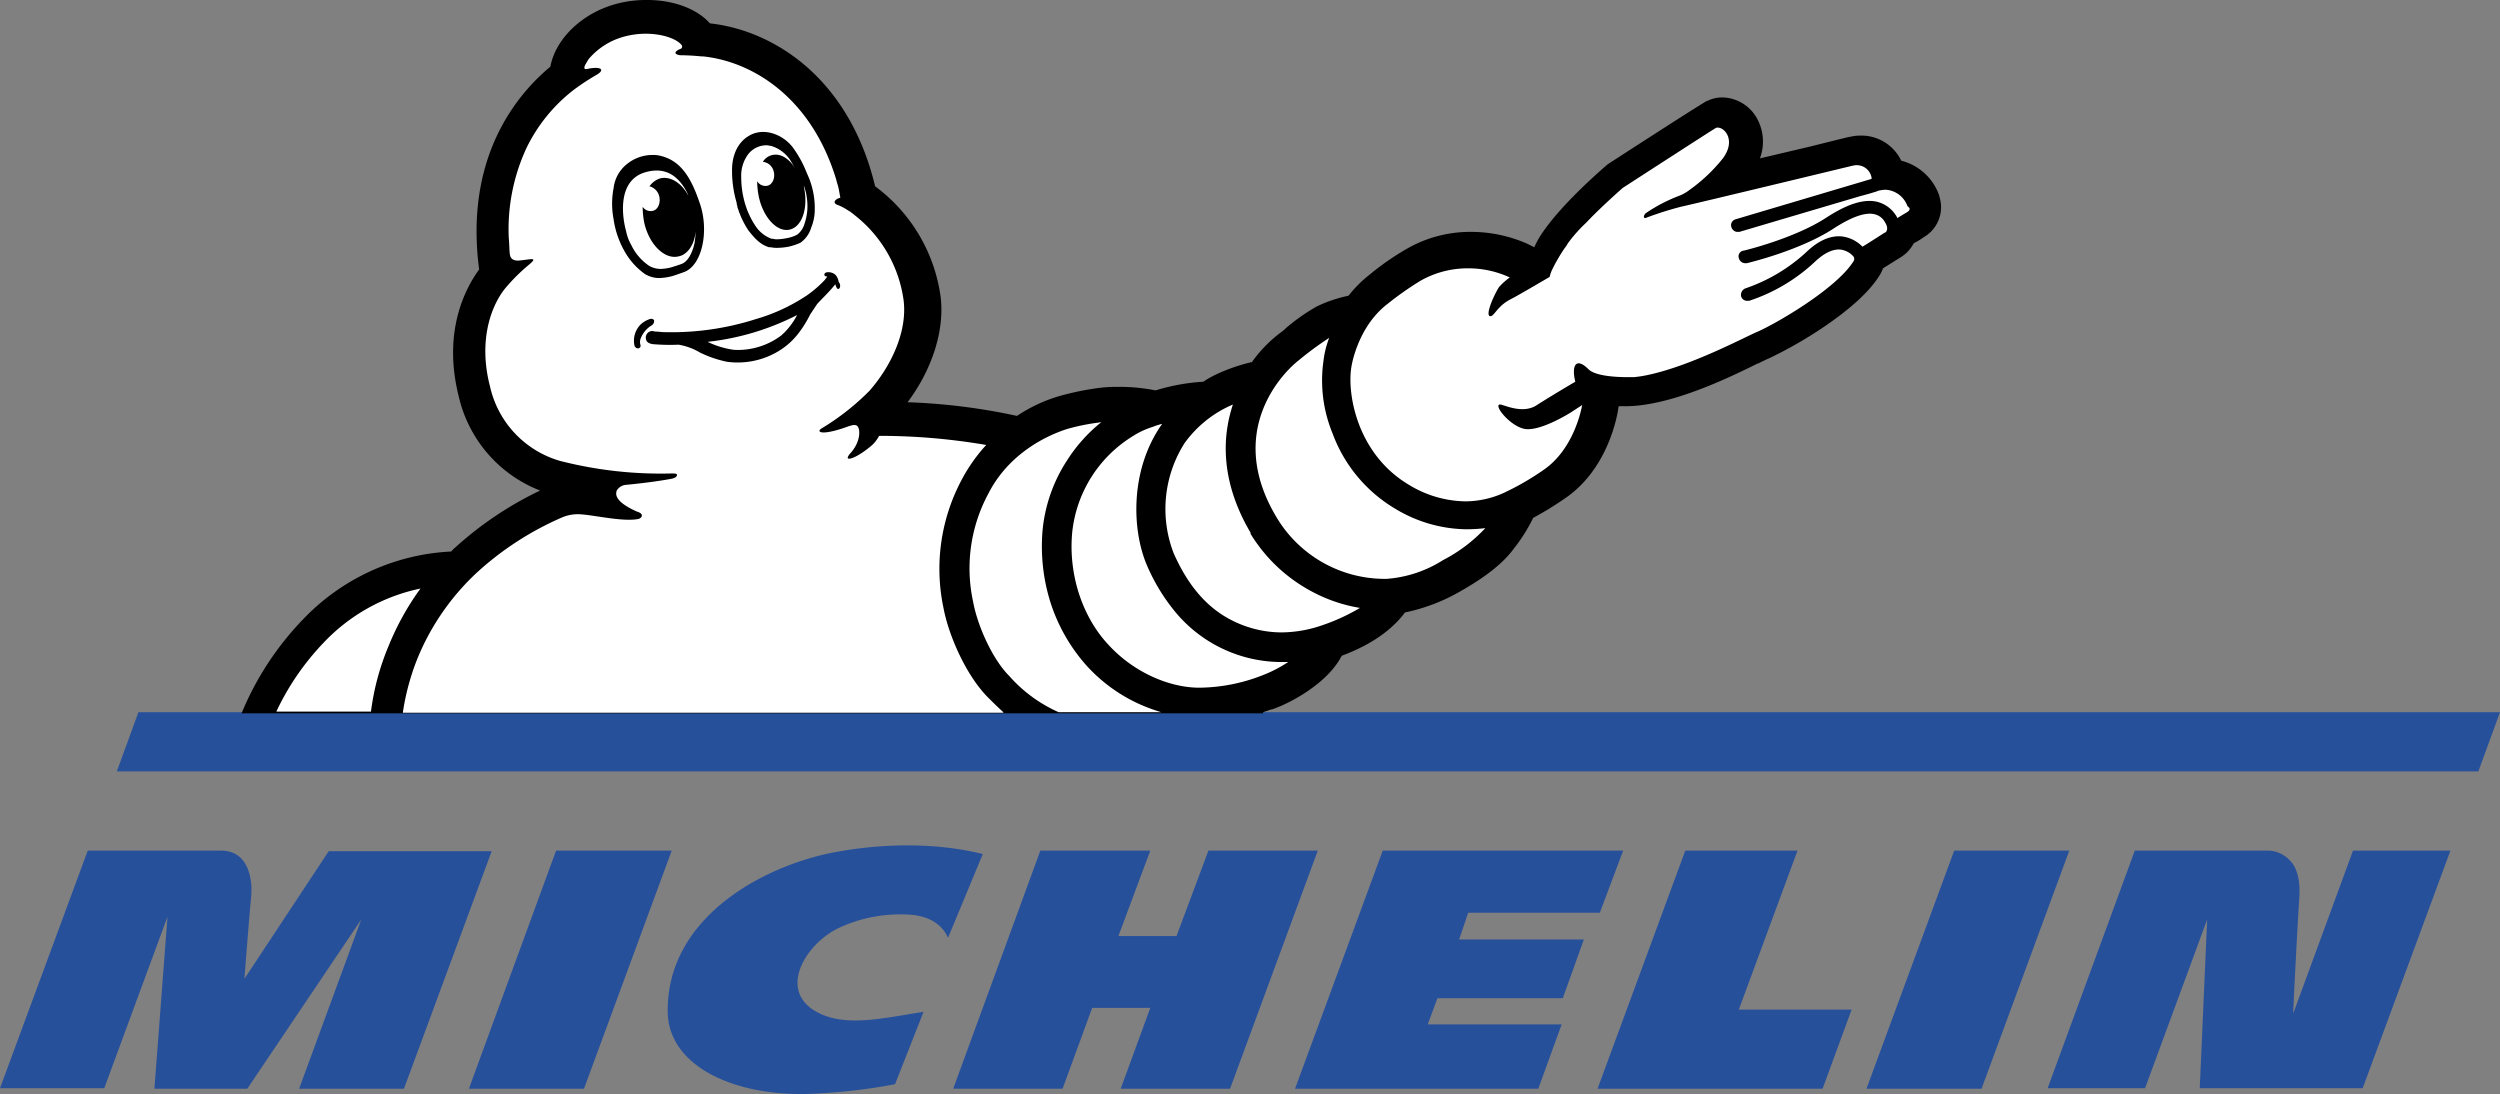
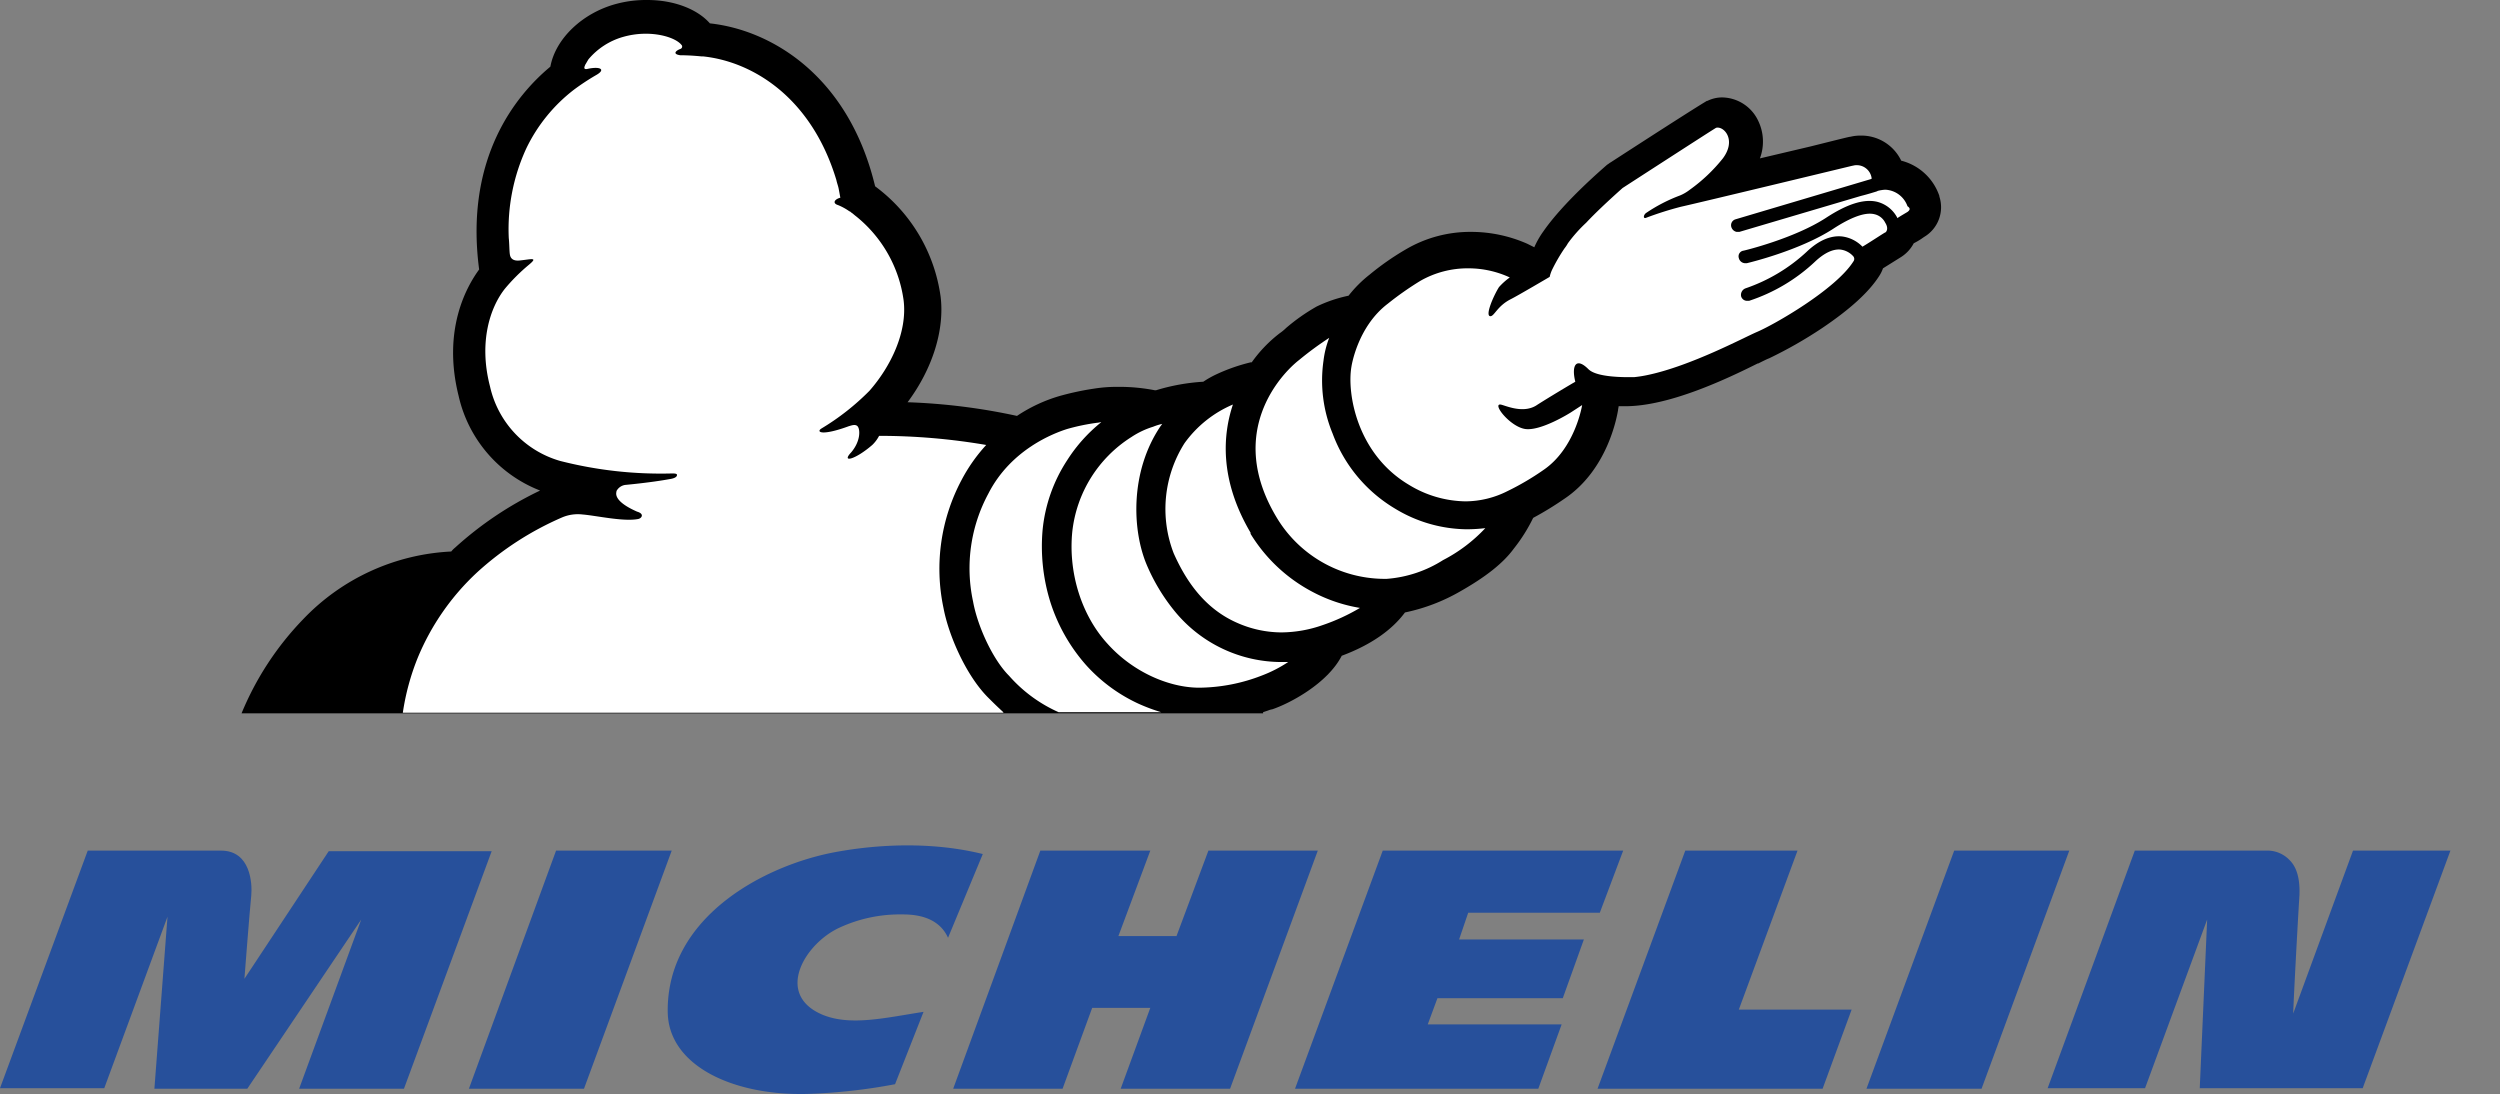
<svg xmlns="http://www.w3.org/2000/svg" width="499.535" height="218.599" viewBox="0 0 499.535 218.599">
  <rect x="0" y="0" width="499.535" height="218.599" fill="#808080" stroke="none" />
  <title>мишлен</title>
  <g>
    <path d="M178.844,216.64a112.838,112.838,0,0,1-17.304,1.935c-14.913.455-28.005-5.578-28.119-16.393-.228-18.67,18.67-28.916,32.672-31.762,6.261-1.252,18.329-2.732,30.282.228l-6.944,16.735c-2.049-4.554-7.172-4.668-9.221-4.668a28.72,28.72,0,0,0-12.409,2.618c-7.058,3.188-13.205,13.547-3.188,17.531,5.578,2.163,12.523.455,19.922-.683l-5.692,14.458Z" style="fill: #27509b;fill-rule: evenodd" />
    <path d="M470.164,169.965l-11.953,32.558c.114-3.302.797-16.279,1.252-23.679.114-3.074-.455-5.464-1.935-6.944a6.112,6.112,0,0,0-4.212-1.935H426.563l-17.418,47.472H428.612l12.409-33.697-1.48,33.697h32.558l17.531-47.472Z" style="fill: #27509b;fill-rule: evenodd" />
    <polygon points="369.984 201.726 347.443 201.726 359.169 169.965 336.742 169.965 319.211 217.551 364.178 217.551 369.984 201.726 369.984 201.726" style="fill: #27509b;fill-rule: evenodd" />
    <polygon points="319.666 182.373 324.333 169.965 276.292 169.965 258.761 217.551 307.371 217.551 312.039 204.686 285.286 204.686 287.221 199.45 312.266 199.45 316.478 187.724 291.547 187.724 293.369 182.373 319.666 182.373 319.666 182.373" style="fill: #27509b;fill-rule: evenodd" />
    <polygon points="245.783 217.551 263.314 169.965 241.457 169.965 235.082 187.041 223.47 187.041 229.845 169.965 207.874 169.965 190.456 217.551 212.314 217.551 218.233 201.385 229.845 201.385 223.925 217.551 245.783 217.551 245.783 217.551" style="fill: #27509b;fill-rule: evenodd" />
    <polygon points="116.687 217.551 134.219 169.965 111.109 169.965 93.691 217.551 116.687 217.551 116.687 217.551" style="fill: #27509b;fill-rule: evenodd" />
    <path d="M80.713,217.551l17.531-47.472H65.686L48.838,195.579s1.024-13.319,1.366-16.621c.228-2.391-.114-8.993-6.034-8.993H17.531L0,217.437H20.833L33.469,183.171l-2.618,34.38H49.407l22.768-33.811L59.767,217.551Z" style="fill: #27509b;fill-rule: evenodd" />
    <polygon points="395.94 217.551 413.471 169.965 390.475 169.965 372.944 217.551 395.94 217.551 395.94 217.551" style="fill: #27509b;fill-rule: evenodd" />
-     <polygon points="27.663 142.301 23.337 154.141 495.209 154.141 499.535 142.301 27.663 142.301 27.663 142.301" style="fill: #27509b;fill-rule: evenodd" />
    <path d="M252.386,142.301q.512-.171,1.024-.342a3.53,3.53,0,0,1,.797-.228c3.415-1.138,11.043-5.123,13.889-10.701,5.806-2.163,10.018-5.123,12.636-8.652a37.175,37.175,0,0,0,11.043-4.212c5.009-2.846,8.538-5.578,10.701-8.538a33.141,33.141,0,0,0,3.871-6.147,64.671,64.671,0,0,0,6.147-3.757c8.766-5.806,10.587-16.507,10.815-17.759,0-.228.114-.569.114-.797h1.366c8.766,0,20.264-5.464,26.411-8.538h.114c.911-.455,1.822-.911,2.163-1.024a86.53,86.53,0,0,0,10.587-6.034c5.578-3.757,9.335-7.172,11.384-10.359a6.944,6.944,0,0,0,.797-1.594l3.643-2.277a7.236,7.236,0,0,0,2.504-2.732,14.385,14.385,0,0,0,2.049-1.252,6.895,6.895,0,0,0,3.074-8.083v-.114a10.878,10.878,0,0,0-7.627-7.058,8.829,8.829,0,0,0-8.197-5.009,8.183,8.183,0,0,0-1.935.228c-.228,0-1.138.228-7.969,1.935L351.655,31.648a9.55,9.55,0,0,0-.342-7.514,8.107,8.107,0,0,0-7.172-4.667,6.641,6.641,0,0,0-2.96.683H341.068c-.342.228-1.138.569-19.239,12.295-.228.114-.455.342-.683.455C312.38,40.527,309.192,45.081,308.396,46.219A17.134,17.134,0,0,0,306.574,49.407q-.683-.341-1.366-.683a27.845,27.845,0,0,0-11.27-2.391,25.396,25.396,0,0,0-13.092,3.529,53.685,53.685,0,0,0-7.172,5.009,24.586,24.586,0,0,0-4.212,4.212,27.55,27.55,0,0,0-6.375,2.163,38.199,38.199,0,0,0-6.147,4.326l-.114.114a9.961,9.961,0,0,1-1.138.911,27.075,27.075,0,0,0-5.578,5.806h-.228a36.298,36.298,0,0,0-6.83,2.391,19.443,19.443,0,0,0-2.618,1.48,40.539,40.539,0,0,0-9.449,1.708H230.756a36.885,36.885,0,0,0-7.4-.683,28.946,28.946,0,0,0-4.668.342,55.956,55.956,0,0,0-6.944,1.48,30.932,30.932,0,0,0-8.538,3.984,121.927,121.927,0,0,0-21.857-2.732c5.009-6.717,7.4-14.458,6.603-21.061A32.983,32.983,0,0,0,174.86,37.226c-5.237-21.857-20.491-31.192-33.014-32.558C139.342,1.822,134.674,0,129.324,0a23.038,23.038,0,0,0-6.261.797c-6.717,1.821-12.067,6.944-13.092,12.523C103.254,18.898,92.781,31.42,95.74,53.847,93.236,57.262,88.341,65.914,91.642,79.12a26.546,26.546,0,0,0,16.279,18.898,70.171,70.171,0,0,0-16.962,11.384,5.256,5.256,0,0,0-.797.797,43.788,43.788,0,0,0-29.599,13.547,59.814,59.814,0,0,0-12.295,18.784l204.117-0v-.228Z" style="fill-rule: evenodd" />
    <path d="M252.044,135.016a35.256,35.256,0,0,1-12.181,2.391H239.294c-5.92-.114-12.978-3.188-17.987-8.766-5.123-5.578-7.855-14.003-7.058-22.313A25.656,25.656,0,0,1,226.088,87.316a16.68,16.68,0,0,1,4.326-2.049,11.209,11.209,0,0,1,1.822-.569c-.114.114-.228.342-.342.455-6.147,9.107-5.692,20.833-2.732,27.777a38.175,38.175,0,0,0,5.578,9.221,27.597,27.597,0,0,0,21.402,10.132h1.252a26.449,26.449,0,0,1-5.35,2.732Z" style="fill: #fff;fill-rule: evenodd" />
    <path d="M264.339,124.884a25.22,25.22,0,0,1-8.31,1.48,21.995,21.995,0,0,1-8.88-1.935c-6.717-2.96-10.359-8.766-12.636-13.889a24.56,24.56,0,0,1,2.163-21.971,22.943,22.943,0,0,1,9.677-7.741c-1.935,5.806-2.846,14.799,3.529,25.614v.228a31.893,31.893,0,0,0,12.409,11.612,30.899,30.899,0,0,0,9.449,3.188,39.359,39.359,0,0,1-7.4,3.415Z" style="fill: #fff;fill-rule: evenodd" />
    <path d="M288.36,111.906a24.352,24.352,0,0,1-11.27,3.757h-.683a25.2,25.2,0,0,1-21.402-12.409c-10.018-16.849.911-28.46,4.554-31.306a66.44,66.44,0,0,1,6.034-4.44,18.755,18.755,0,0,0-1.138,4.554,27.791,27.791,0,0,0,1.822,14.572,29.244,29.244,0,0,0,12.523,15.027,28.064,28.064,0,0,0,14.344,4.098,32.83,32.83,0,0,0,3.643-.228,30.999,30.999,0,0,1-8.424,6.375Z" style="fill: #fff;fill-rule: evenodd" />
-     <path d="M74.11,142.301a49.878,49.878,0,0,1,3.529-13.205,53.919,53.919,0,0,1,6.375-11.498,36.996,36.996,0,0,0-19.239,10.701A51.768,51.768,0,0,0,55.213,142.188l18.897-0v.114Z" style="fill: #fff;fill-rule: evenodd" />
    <path d="M200.474,142.301c-1.252-1.138-2.277-2.163-3.188-3.074-4.326-4.44-7.741-12.295-8.766-17.759a37.804,37.804,0,0,1,3.643-25.614A33.208,33.208,0,0,1,197.059,88.91a126.72,126.72,0,0,0-21.402-1.822,6.944,6.944,0,0,1-1.366,1.822c-3.415,2.96-6.261,3.643-4.212,1.48,1.935-2.277,1.822-4.668,1.252-5.237-.455-.455-1.252-.114-1.708,0-5.578,2.049-6.603,1.138-5.464.455a48.954,48.954,0,0,0,9.563-7.514c4.212-4.781,7.627-11.725,6.83-18.101a26.056,26.056,0,0,0-9.449-16.735c-.455-.342-.797-.683-1.024-.797-.114-.114-.228-.228-.342-.228h0a11.327,11.327,0,0,0-2.277-1.252c-1.138-.342-.797-1.138.455-1.48-.114-.569-.228-1.252-.342-1.822s-.342-1.138-.455-1.708c-5.009-16.621-16.849-23.679-26.639-24.704h-.342c-2.277-.228-3.871-.228-4.212-.228-1.594-.228-.911-.911,0-1.252a.508.508,0,0,0,.342-.683c-1.138-1.708-6.375-3.302-11.839-1.708a14.056,14.056,0,0,0-6.83,4.44c-.228.342-.455.797-.683,1.138,0,.114-.114.228-.114.342-.228.683.569.455.569.455,2.618-.569,3.757.114,1.708,1.252a47.012,47.012,0,0,0-4.326,2.846,32.632,32.632,0,0,0-9.563,11.726A38.554,38.554,0,0,0,101.66,47.585c.114.911.114,2.732.228,3.302.114.683.569,1.366,2.163,1.138,2.163-.228,3.529-.683,1.594.911a37.073,37.073,0,0,0-4.781,4.781c-2.96,3.757-5.237,10.701-2.96,19.467a20.027,20.027,0,0,0,14.003,14.913,81.221,81.221,0,0,0,22.427,2.504c.797,0,1.024.114.911.455-.114.342-.683.569-1.48.683-1.252.228-3.984.683-8.652,1.138a2.342,2.342,0,0,0-1.935,1.252v.114c-.569,2.049,3.643,3.757,4.098,3.984,1.594.455.911,1.366.228,1.48-2.96.569-8.31-.683-11.156-.911a8.035,8.035,0,0,0-3.984.569,61.342,61.342,0,0,0-17.076,11.043,48.611,48.611,0,0,0-11.839,17.076,47.933,47.933,0,0,0-2.96,10.929h119.988v-.114Z" style="fill: #fff;fill-rule: evenodd" />
    <path d="M201.612,135.016a28.728,28.728,0,0,0,9.904,7.286h20.491a36.973,36.973,0,0,1-4.554-1.708,32.182,32.182,0,0,1-10.473-7.741,34.979,34.979,0,0,1-7.058-12.409,37.351,37.351,0,0,1-1.594-14.572,30.888,30.888,0,0,1,4.895-13.889,31.266,31.266,0,0,1,6.83-7.627c-.228,0-.569.114-.797.114a41.963,41.963,0,0,0-6.034,1.252c-2.504.797-11.156,3.984-15.71,12.864a31.463,31.463,0,0,0-3.074,21.63c.911,5.009,3.984,11.612,7.172,14.799Z" style="fill: #fff;fill-rule: evenodd" />
    <path d="M381.14,42.349c-.569.342-1.366.797-2.049,1.252v-.114a6.27,6.27,0,0,0-4.098-3.188c-2.618-.569-5.92.455-10.246,3.302-6.375,4.098-16.279,6.489-16.393,6.489a1.139,1.139,0,0,0-.911,1.48,1.334,1.334,0,0,0,1.252,1.024h.342c.455-.114,10.473-2.504,17.19-6.83,3.643-2.391,6.489-3.415,8.31-2.96a3.172,3.172,0,0,1,2.163,1.708h0c.797,1.252.114,1.935,0,1.935s-3.188,2.049-4.554,2.846a6.883,6.883,0,0,0-4.098-2.049c-2.277-.228-4.668.797-7.058,3.074a34.109,34.109,0,0,1-12.181,7.286,1.396,1.396,0,0,0-.911,1.594,1.234,1.234,0,0,0,1.252.911h.342a35.251,35.251,0,0,0,13.205-7.855c1.822-1.708,3.529-2.504,5.009-2.391a4.113,4.113,0,0,1,2.618,1.366.816.816,0,0,1,0,1.024c-3.529,5.578-15.824,12.636-19.353,14.116-2.618,1.138-13.092,6.717-21.63,8.538a24.623,24.623,0,0,1-2.846.455h-.342c-1.252,0-7.058.114-8.766-1.594-2.504-2.504-3.415-.683-2.618,2.504-2.732,1.594-6.83,4.098-7.855,4.781-2.846,1.708-6.489-.228-7.172-.228-1.48,0,2.049,4.44,5.009,4.895,3.188.455,9.107-3.302,9.107-3.302l2.277-1.48h0s-1.366,8.652-7.741,12.978a53.019,53.019,0,0,1-7.172,4.212,18.776,18.776,0,0,1-8.424,2.049,22.174,22.174,0,0,1-11.27-3.302c-10.359-6.147-12.409-18.215-11.498-23.565,0,0,1.138-7.969,7.286-12.636a62.428,62.428,0,0,1,6.489-4.554,19.028,19.028,0,0,1,9.563-2.504,19.654,19.654,0,0,1,8.31,1.822,12.736,12.736,0,0,0-2.163,1.935c-1.138,1.822-2.846,5.806-1.708,5.806.797,0,1.366-2.049,4.098-3.415,1.366-.683,7.741-4.44,7.741-4.44a6.749,6.749,0,0,1,.569-1.594,34.685,34.685,0,0,1,2.391-4.098,7.261,7.261,0,0,0,.683-1.024,28.615,28.615,0,0,1,3.643-4.098h0c1.708-1.821,4.098-4.098,7.286-6.944,0,0,17.759-11.498,18.556-11.953a.684.684,0,0,1,.455-.114c1.48,0,3.643,2.618,1.024,6.148a32.961,32.961,0,0,1-6.603,6.261,8.59,8.59,0,0,1-1.935,1.138,32.152,32.152,0,0,0-6.83,3.529c-.569.455-.569,1.252.114.911a67.581,67.581,0,0,1,6.83-2.163c4.098-.911,33.811-8.083,34.266-8.197.114,0,.455-.114.683-.114a3,3,0,0,1,3.188,2.504v.228L346.761,43.827a1.23,1.23,0,0,0-.797,1.594,1.39,1.39,0,0,0,1.024.911h.569L371.806,39.159c.455-.114,1.366-.342,3.188-.911l.228-.114a7.822,7.822,0,0,1,1.48-.228,4.942,4.942,0,0,1,4.44,3.302c.682.457.454.799-.001,1.14Z" style="fill: #fff;fill-rule: evenodd" />
-     <path d="M130.234,65.003a5.169,5.169,0,0,0-2.163,2.504,1.991,1.991,0,0,0-.114,1.366.548.548,0,0,1-.228.683h0c-.228.114-.455,0-.569,0l-.342-.342a4.599,4.599,0,0,1,1.138-4.326,4.773,4.773,0,0,1,1.594-1.024c.228-.114.797-.342,1.138.114a1.004,1.004,0,0,1-.455,1.024Zm37.34-7.286c-.342.114-.455-.342-.683-.911-1.024,1.366-3.301,3.529-3.643,3.984q-.683,1.025-1.366,2.049a22.568,22.568,0,0,1-2.163,3.529,14.301,14.301,0,0,1-4.098,3.757,15.798,15.798,0,0,1-10.36,2.163,22.847,22.847,0,0,1-5.351-1.822,12.453,12.453,0,0,0-4.326-1.594,40.186,40.186,0,0,1-5.237-.114c-.569-.114-1.138-.342-1.252-.911a1.327,1.327,0,0,1,1.138-1.708h0c.228,0,.569.114.797.114.569,0,1.138.114,1.708.114a55.406,55.406,0,0,0,18.329-2.618,36.673,36.673,0,0,0,10.246-4.781,22.791,22.791,0,0,0,3.529-3.074,2.495,2.495,0,0,1,.455-.569.418.418,0,0,0-.342-.114c-.342-.114-.342-.683.228-.797a2.178,2.178,0,0,1,1.708.455,2.574,2.574,0,0,1,.683,1.48c.456.455.342,1.252 0,1.366ZM159.264,62.954a51.583,51.583,0,0,1-17.873,5.351,17.396,17.396,0,0,0,5.237,1.594,14.101,14.101,0,0,0,4.895-.569,14.255,14.255,0,0,0,4.554-2.277,13.756,13.756,0,0,0,3.188-4.098ZM124.542,49.749a18.099,18.099,0,0,1-1.935-5.92,16.55,16.55,0,0,1,0-6.261,7.19,7.19,0,0,1,2.96-5.009,8.043,8.043,0,0,1,4.781-1.594,5.533,5.533,0,0,1,1.366.114c4.326.911,6.375,4.44,8.083,9.449,1.935,5.464.569,12.295-2.96,13.775-.911.342-2.277.797-2.277.797a11.432,11.432,0,0,1-2.732.455,5.516,5.516,0,0,1-2.96-.797,14.107,14.107,0,0,1-4.326-5.009Zm1.594-.797a10.421,10.421,0,0,0,3.643,4.212,4.708,4.708,0,0,0,2.163.569,9.207,9.207,0,0,0,2.277-.342h0c.342-.114,1.48-.455,2.049-.683,1.138-.455,2.049-2.049,2.504-4.098a16.961,16.961,0,0,0,.228-2.391c-.228,2.618-1.594,4.668-3.415,5.009-2.732.683-5.806-2.277-6.83-6.603a17.126,17.126,0,0,1-.342-3.302,1.902,1.902,0,0,0,2.049.797c1.024-.228,1.594-1.594,1.252-2.96a2.748,2.748,0,0,0-1.935-1.935A4.159,4.159,0,0,1,131.942,35.632c2.049-.455,4.212.911,5.578,3.415,0-.114-.114-.228-.114-.342-1.366-2.732-3.757-5.578-8.31-4.326-6.034,1.594-4.668,9.449-3.984,11.839a8.924,8.924,0,0,0,1.024,2.733Zm28.119-1.138Zm-7.058-7.286a22.425,22.425,0,0,1-.911-7.172c.228-3.757,2.163-5.92,4.44-6.717,2.846-.911,5.92.569,7.627,2.732a22.043,22.043,0,0,1,2.732,4.895c.228.569.569,1.252.797,1.935a16.231,16.231,0,0,1,.911,6.034,9.341,9.341,0,0,1-.683,3.188,5.702,5.702,0,0,1-2.163,3.074,11.758,11.758,0,0,1-2.391.797h0a12.596,12.596,0,0,1-2.163.228,5.538,5.538,0,0,1-1.366-.114h-.342c-1.935-.569-3.074-2.049-4.098-3.302a17.38,17.38,0,0,1-1.822-3.529h0a3.657,3.657,0,0,1-.228-.683,2.108,2.108,0,0,1-.228-.797h0a1.522,1.522,0,0,1-.114-.569Zm.91-5.123a18.96,18.96,0,0,0,.683,5.009,16.43,16.43,0,0,0,2.049,4.554A6.545,6.545,0,0,0,154.141,47.699h.228a3.15,3.15,0,0,0,1.024.114,11.375,11.375,0,0,0,1.822-.228,7.24,7.24,0,0,0,2.049-.683,4.133,4.133,0,0,0,1.48-2.163,11.692,11.692,0,0,0,.569-2.732A12.16,12.16,0,0,0,160.63,37.112v.228c.911,4.212-.342,7.969-2.846,8.538s-5.237-2.391-6.147-6.489a16.019,16.019,0,0,1-.342-3.188,1.908,1.908,0,0,0,2.049.911c1.024-.228,1.594-1.594,1.252-2.846a2.503,2.503,0,0,0-2.163-1.935,2.948,2.948,0,0,1,1.935-1.366c1.594-.342,3.301.683,4.554,2.732q-.512-.854-1.024-1.708a6.972,6.972,0,0,0-3.871-2.846c-.228,0-.569-.114-.797-.114a4.64,4.64,0,0,0-3.757,1.822,7.181,7.181,0,0,0-1.366,4.554Z" style="fill-rule: evenodd" />
  </g>
</svg>